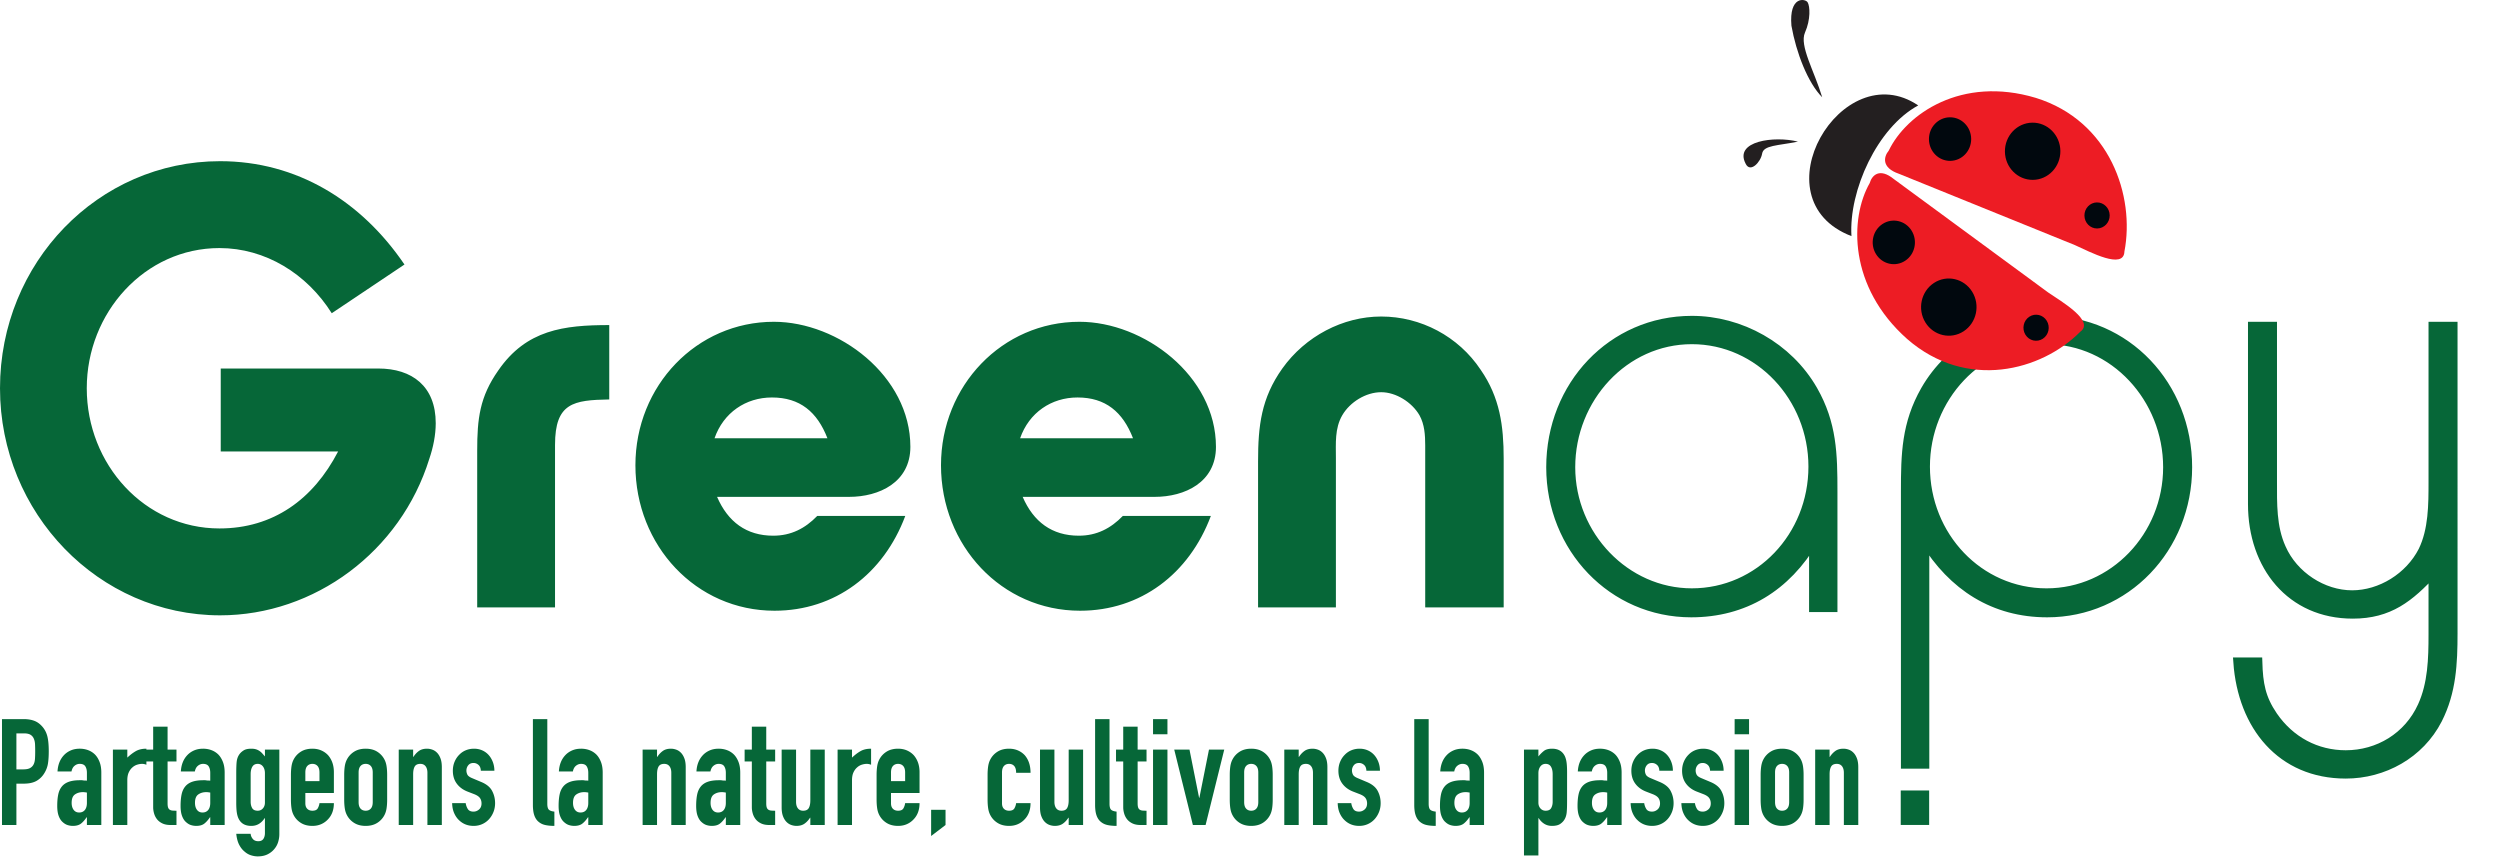
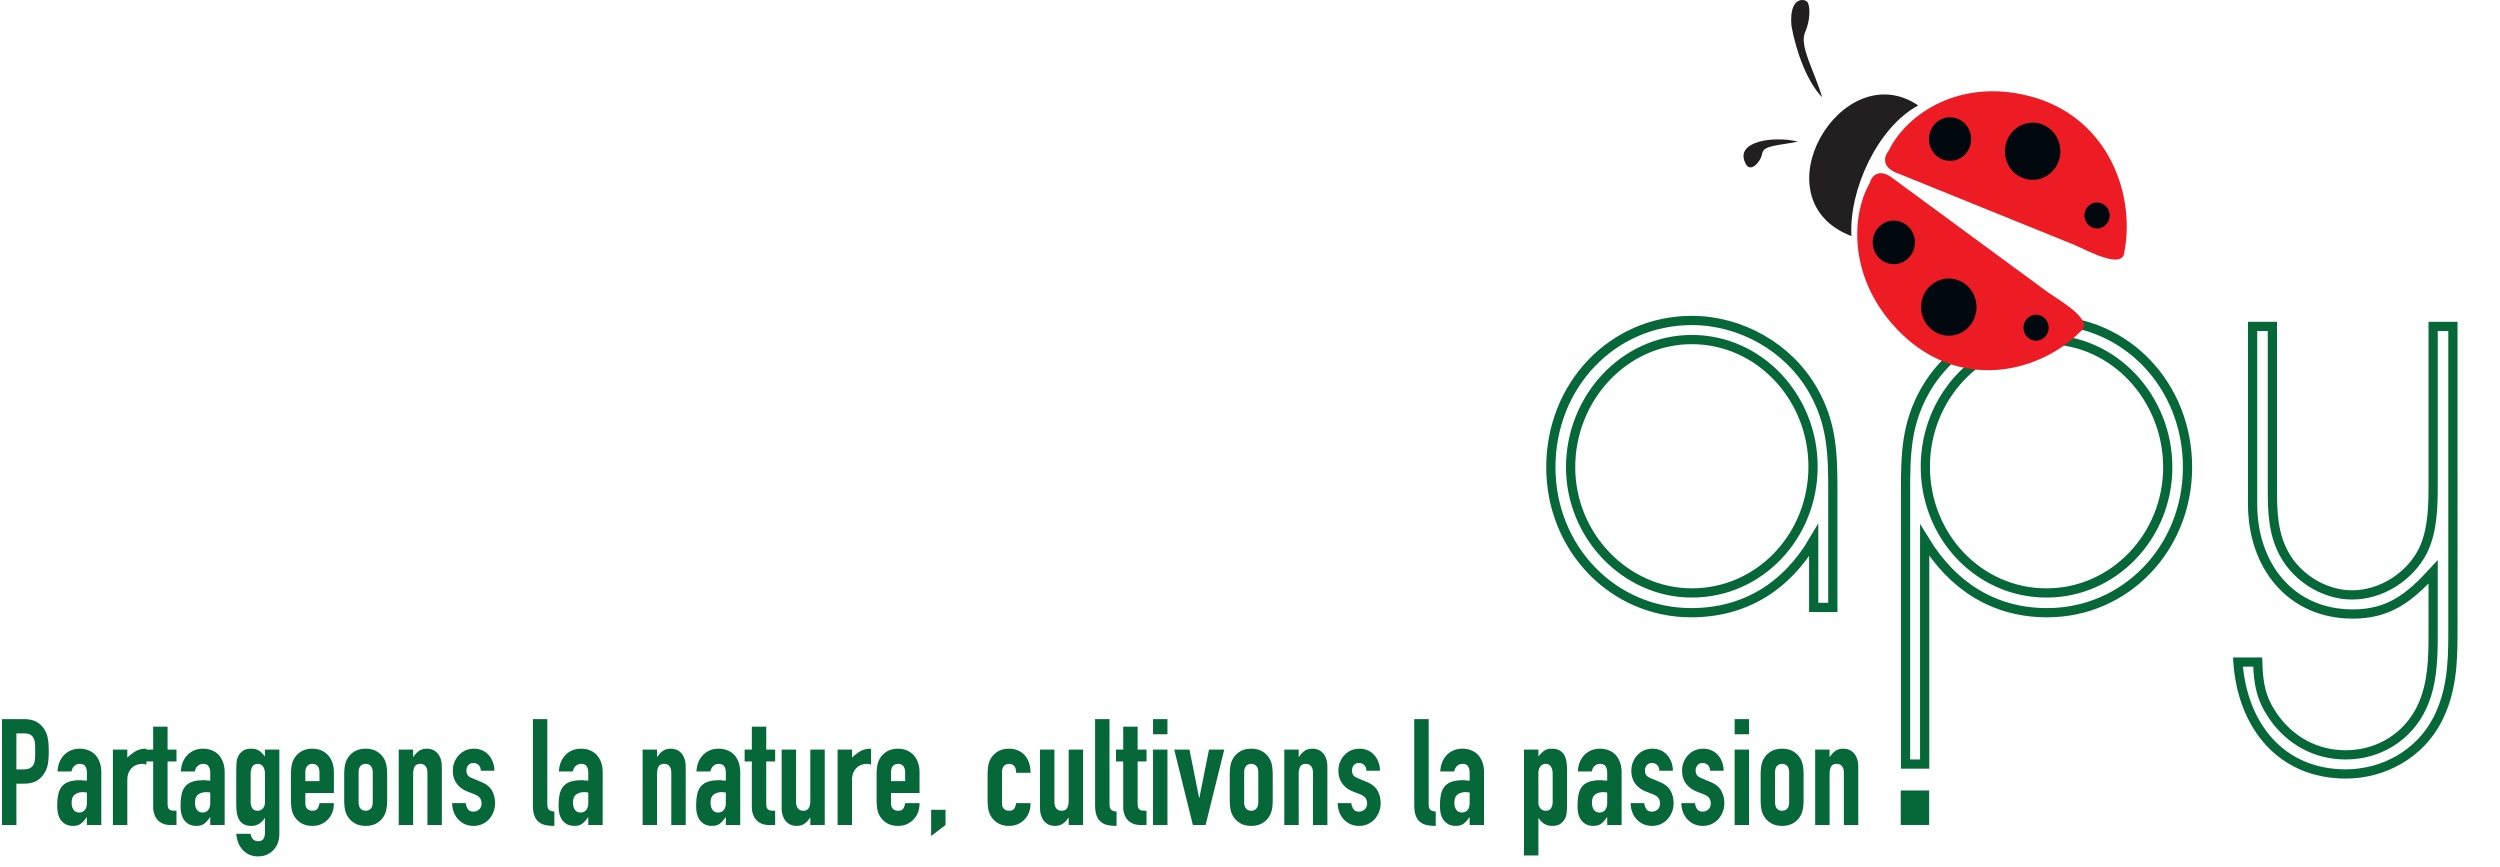
<svg xmlns="http://www.w3.org/2000/svg" viewBox="0 0 1603 556" xml:space="preserve" style="fill-rule:evenodd;clip-rule:evenodd;stroke-miterlimit:10">
-   <path d="M279.389 271.321c0-23.634-15.135-35.028-36.815-35.028H141.535v53.175h75.268c-15.954 30.807-41.724 49.376-76.086 49.376-47.86 0-85.085-40.936-85.085-89.89 0-48.533 37.225-89.891 85.085-89.891 29.453 0 56.042 16.459 71.995 41.78l46.633-31.23c-27.816-40.936-69.131-66.257-118.219-66.257C62.996 103.356 0 168.347 0 248.954c0 80.184 63.405 145.597 141.126 145.597 60.542 0 115.765-40.936 134.173-100.441 2.454-7.174 4.09-15.193 4.09-22.789ZM390.654 256.128v-47.689c-29.043 0-53.178 2.955-71.177 29.12-11.862 16.881-13.499 30.808-13.499 51.487v100.441h49.906v-104.24c0-27.009 11.863-28.697 34.77-29.119ZM583.732 286.514c0-45.579-46.224-80.185-87.54-80.185-49.496 0-88.766 40.936-88.766 92.001 0 51.487 38.861 93.267 89.175 93.267 38.861 0 69.95-23.633 83.858-60.771h-56.451c-7.772 8.018-16.771 12.661-28.225 12.661-17.18 0-29.043-8.863-35.997-24.9h84.676c19.225 0 39.27-9.284 39.27-32.073Zm-53.179-5.487h-72.404c5.727-16.459 20.045-26.165 36.816-26.165 17.999 0 29.043 9.284 35.588 26.165ZM779.672 286.514c0-45.579-46.224-80.185-87.539-80.185-49.497 0-88.767 40.936-88.767 92.001 0 51.487 38.861 93.267 89.176 93.267 38.861 0 69.95-23.633 83.858-60.771h-56.451c-7.772 8.018-16.771 12.661-28.225 12.661-17.181 0-29.044-8.863-35.998-24.9h84.676c19.226 0 39.27-9.284 39.27-32.073Zm-53.178-5.487H654.09c5.727-16.459 20.044-26.165 36.816-26.165 17.999 0 29.043 9.284 35.588 26.165ZM964.159 389.487V294.11c0-21.101-2.454-39.248-14.726-56.973-14.317-21.523-38.452-34.184-63.814-34.184-24.543 0-48.678 12.661-63.404 33.34-13.499 18.991-15.545 36.716-15.545 59.505v93.689h49.906v-95.799c0-9.285-.818-18.991 4.091-27.432 4.908-8.44 15.135-14.77 24.952-14.77 9.409 0 19.635 6.33 24.544 14.77 3.273 5.909 3.682 12.661 3.682 19.413v103.818h50.314ZM1175.24 389.487v-74.276c0-24.055-.409-43.468-12.681-64.991-15.954-27.854-46.633-44.735-77.722-44.735-51.133 0-90.403 41.78-90.403 94.111 0 51.909 39.679 93.267 89.994 93.267 33.952 0 60.95-16.459 78.54-46.422v43.046h12.272Zm-12.681-90.313c0 44.735-34.361 81.029-77.722 81.029-42.542 0-77.722-36.716-77.722-80.607 0-44.312 34.361-81.872 77.722-81.872s77.722 37.138 77.722 81.45ZM1402.68 299.596c0-52.331-39.27-94.111-90.403-94.111-31.088 0-61.768 16.881-77.721 44.735-12.272 21.523-12.681 40.936-12.681 64.991v174.717h12.272V346.441c17.998 29.541 44.587 46.422 78.54 46.422 50.314 0 89.993-41.358 89.993-93.267Zm-12.681 0c0 44.313-34.77 80.607-77.722 80.607-43.36 0-77.721-36.294-77.721-81.029 0-44.312 34.361-81.45 77.721-81.45 43.361 0 77.722 37.56 77.722 81.872ZM1572.62 209.283h-12.681v99.598c0 14.771 0 30.807-6.545 44.312-8.59 16.881-26.998 28.276-45.405 28.276-18.817 0-37.634-12.239-45.406-29.964-6.136-13.505-5.727-28.698-5.727-43.046v-99.176h-12.681v113.946c0 39.671 24.544 70.478 64.223 70.478 23.316 0 36.406-10.55 51.541-27.009v40.092c0 15.615-.409 31.652-6.954 46-8.999 19.835-28.225 31.23-49.087 31.23-18.817 0-35.588-8.862-46.633-24.899-7.772-11.395-9.409-20.679-9.818-34.606h-12.681c2.864 40.936 27.817 71.744 69.132 71.744 24.135 0 47.451-12.661 58.905-35.028 8.999-17.725 9.817-35.872 9.817-55.285V209.283Z" style="fill:#066738;fill-rule:nonzero" />
  <path d="M1175.21 389.487v-74.275c0-24.058-.413-43.471-12.684-64.992-15.95-27.854-46.629-44.733-77.721-44.733-51.133 0-90.404 41.779-90.404 94.109 0 51.912 39.684 93.27 89.996 93.27 33.954 0 60.95-16.462 78.542-46.425v43.046h12.271Zm-12.684-90.312c0 44.737-34.358 81.025-77.721 81.025-42.541 0-77.725-36.713-77.725-80.604 0-44.313 34.363-81.871 77.725-81.871 43.363 0 77.721 37.137 77.721 81.45ZM1402.64 299.597c0-52.329-39.271-94.109-90.4-94.109-31.092 0-61.771 16.88-77.725 44.734-12.271 21.521-12.683 40.937-12.683 64.991V489.93h12.275V346.443c18 29.541 44.587 46.425 78.537 46.425 50.317 0 89.996-41.359 89.996-93.271Zm-12.679 0c0 44.316-34.775 80.608-77.721 80.608-43.367 0-77.725-36.292-77.725-81.029 0-44.308 34.358-81.446 77.725-81.446 43.358 0 77.721 37.554 77.721 81.867ZM1572.81 209.284h-12.679v99.596c0 14.771 0 30.808-6.542 44.313-8.596 16.883-27.004 28.275-45.408 28.275-18.817 0-37.634-12.234-45.404-29.959-6.138-13.504-5.73-28.7-5.73-43.05v-99.175h-12.679v113.95c0 39.667 24.542 70.475 64.221 70.475 23.317 0 36.404-10.554 51.542-27.012v40.092c0 15.616-.413 31.654-6.954 46-9 19.837-28.225 31.233-49.088 31.233-18.817 0-35.587-8.863-46.633-24.9-7.771-11.392-9.404-20.679-9.817-34.608h-12.679c2.862 40.937 27.817 71.745 69.129 71.745 24.138 0 47.454-12.658 58.908-35.025 8.996-17.725 9.813-35.875 9.813-55.287V209.284Z" style="fill:none;fill-rule:nonzero;stroke:#066738;stroke-width:5.92px" />
  <path style="fill:#066738;stroke:#066738;stroke-width:5.96px" d="M1221.73 509.833h12.263v16.142h-12.263z" />
  <path d="M1211.06 96.581c11.275-23.434 46.566-48.138 94.295-33.825 47.738 14.812 63.646 63.212 56.826 98.491-.35 11.9-22.101.259-31.759-4.091l-112.954-45.775c-11.092-3.838-9.729-10.796-6.408-14.8" style="fill:#ed1c24;fill-rule:nonzero" />
  <path d="M1321.11 96.781c.115 10.128-7.755 18.434-17.575 18.549-9.82.115-17.87-8.004-17.976-18.132-.115-10.129 7.751-18.434 17.575-18.549 9.816-.12 17.866 8.003 17.976 18.132M1263.92 89.022c.086 7.716-5.907 14.041-13.385 14.128-7.475.087-13.61-6.095-13.692-13.812-.09-7.716 5.907-14.041 13.386-14.128 7.474-.087 13.609 6.095 13.691 13.812M1352.73 138.056c.049 4.612-3.536 8.395-8.007 8.447-4.471.052-8.134-3.643-8.188-8.26-.049-4.612 3.537-8.391 8.007-8.447 4.471-.052 8.134 3.648 8.188 8.26" style="fill:#01080e;fill-rule:nonzero" />
  <path d="M1198.85 117.392c-12.87 22.541-13.666 66.533 24.021 99.971 38.092 33.175 86.079 20.495 111.004-4.663 9.475-6.8-11.858-19.242-20.662-25.217l-98.846-72.633c-9.175-7.492-14.075-2.513-15.517 2.542" style="fill:#ed1c24;fill-rule:nonzero" />
  <path d="M1259.11 212.401c8.286-5.433 10.734-16.774 5.467-25.323-5.268-8.549-16.258-11.072-24.544-5.639-8.285 5.433-10.734 16.774-5.466 25.323 5.265 8.546 16.255 11.068 24.543 5.639M1221.58 167.209c6.309-4.137 8.174-12.77 4.161-19.282-4.013-6.513-12.381-8.434-18.694-4.294-6.309 4.137-8.172 12.773-4.161 19.282 4.013 6.513 12.381 8.434 18.694 4.294M1309.88 217.19c3.776-2.473 4.891-7.638 2.489-11.527-2.396-3.898-7.401-5.047-11.175-2.57-3.773 2.471-4.888 7.636-2.488 11.531 2.398 3.892 7.403 5.041 11.174 2.566" style="fill:#01080e;fill-rule:nonzero" />
  <path d="M1229.96 67.605c-26.275 14.187-44.571 54.562-42.809 83.792-61.287-23.575-6.091-116.934 42.809-83.792M1168.39 62.375c-4.992-16.8-14.776-33.044-11.027-41.517 3.752-8.47 3.18-16.889 1.707-19.352-1.465-2.465-12.056-4.321-10.405 14.993 3.073 17.318 10.493 36.567 19.725 45.876M1152.85 90.817c-14.937-3.792-41.333-.509-33.483 14.275 2.95 5.912 9.6-1.105 10.5-6.571.904-5.463 10.037-5.075 22.983-7.704" style="fill:#231f20;fill-rule:nonzero" />
  <path d="M1.275 528.99v-67.902h13.862c2.537 0 4.771.349 6.704 1.049 1.933.699 3.685 1.939 5.255 3.719 1.57 1.78 2.658 3.862 3.262 6.247.604 2.384.906 5.61.906 9.679 0 3.052-.167 5.627-.499 7.725a16.68 16.68 0 0 1-2.129 5.913c-1.268 2.225-2.959 3.958-5.073 5.198-2.114 1.239-4.893 1.859-8.336 1.859h-4.711v26.513H1.275Zm9.241-58.747v23.079h4.44c1.872 0 3.322-.286 4.348-.858 1.027-.573 1.782-1.367 2.265-2.385.484-.953.77-2.129.861-3.528.091-1.399.136-2.957.136-4.673 0-1.59-.03-3.1-.091-4.53-.06-1.431-.332-2.686-.815-3.767-.483-1.081-1.208-1.908-2.174-2.48-.967-.572-2.356-.858-4.168-.858h-4.802ZM55.724 528.99v-4.96h-.181c-1.208 1.781-2.431 3.148-3.669 4.101-1.238.954-2.975 1.431-5.21 1.431-1.087 0-2.189-.175-3.307-.525-1.117-.349-2.189-1.001-3.216-1.955-1.027-.89-1.857-2.177-2.491-3.862-.635-1.685-.952-3.863-.952-6.533 0-2.734.212-5.134.634-7.2.423-2.066 1.208-3.799 2.356-5.198 1.087-1.335 2.567-2.336 4.439-3.004 1.873-.667 4.259-1.001 7.158-1.001h.996c.363 0 .695.032.997.095.302.064.664.096 1.087.096.423 0 .876.031 1.359.095v-5.055c0-1.653-.332-3.02-.996-4.1-.665-1.081-1.873-1.622-3.624-1.622-1.208 0-2.311.414-3.307 1.24-.997.827-1.646 2.035-1.948 3.624h-8.97c.242-4.323 1.631-7.82 4.168-10.49 1.208-1.272 2.658-2.273 4.349-3.004 1.691-.732 3.594-1.097 5.708-1.097 1.932 0 3.744.318 5.436.953a12.318 12.318 0 0 1 4.439 2.862c1.208 1.271 2.174 2.861 2.899 4.768.725 1.907 1.087 4.133 1.087 6.676v33.665h-9.241Zm0-20.791c-1.027-.19-1.872-.286-2.537-.286-1.993 0-3.699.493-5.118 1.478-1.42.986-2.13 2.782-2.13 5.389 0 1.844.423 3.338 1.269 4.482.845 1.144 2.023 1.717 3.533 1.717 1.571 0 2.794-.541 3.67-1.622.875-1.08 1.313-2.606 1.313-4.577v-6.581ZM72.393 528.99v-48.352h9.241v5.15c1.872-1.78 3.715-3.179 5.527-4.196 1.812-1.018 4.046-1.526 6.704-1.526v10.3a7.16 7.16 0 0 0-2.809-.573c-.966 0-2.008.175-3.125.525a8.025 8.025 0 0 0-3.035 1.764c-.967.827-1.752 1.908-2.356 3.243-.604 1.335-.906 2.988-.906 4.959v28.706h-9.241Z" style="fill:#066738;fill-rule:nonzero" />
  <path d="M98.212 480.638v-14.687h9.241v14.687h5.708v7.629h-5.708v26.799c0 1.144.106 2.034.317 2.67.212.636.559 1.113 1.042 1.431.483.318 1.072.508 1.767.572.695.063 1.555.095 2.582.095v9.156h-3.805c-2.114 0-3.881-.35-5.3-1.049-1.42-.7-2.552-1.59-3.398-2.671a10.695 10.695 0 0 1-1.857-3.671c-.393-1.367-.589-2.687-.589-3.958v-29.374h-4.621v-7.629h4.621ZM134.813 528.99v-4.96h-.181c-1.208 1.781-2.431 3.148-3.67 4.101-1.238.954-2.974 1.431-5.209 1.431a11.02 11.02 0 0 1-3.307-.525c-1.117-.349-2.19-1.001-3.216-1.955-1.027-.89-1.858-2.177-2.492-3.862-.634-1.685-.951-3.863-.951-6.533 0-2.734.211-5.134.634-7.2.423-2.066 1.208-3.799 2.356-5.198 1.087-1.335 2.567-2.336 4.439-3.004 1.872-.667 4.258-1.001 7.157-1.001h.997c.362 0 .695.032.997.095.302.064.664.096 1.087.096.423 0 .876.031 1.359.095v-5.055c0-1.653-.332-3.02-.997-4.1-.664-1.081-1.872-1.622-3.624-1.622-1.208 0-2.31.414-3.307 1.24-.996.827-1.646 2.035-1.948 3.624h-8.969c.242-4.323 1.631-7.82 4.168-10.49 1.208-1.272 2.657-2.273 4.348-3.004 1.692-.732 3.594-1.097 5.708-1.097 1.933 0 3.745.318 5.436.953a12.33 12.33 0 0 1 4.44 2.862c1.208 1.271 2.174 2.861 2.899 4.768.725 1.907 1.087 4.133 1.087 6.676v33.665h-9.241Zm0-20.791c-1.027-.19-1.873-.286-2.537-.286-1.993 0-3.699.493-5.119 1.478-1.419.986-2.129 2.782-2.129 5.389 0 1.844.423 3.338 1.268 4.482.846 1.144 2.024 1.717 3.534 1.717 1.57 0 2.793-.541 3.669-1.622.876-1.08 1.314-2.606 1.314-4.577v-6.581ZM160.723 534.616c.06 1.145.498 2.226 1.313 3.243.816 1.017 2.009 1.526 3.579 1.526 1.51 0 2.597-.493 3.262-1.478.664-.986.996-2.242.996-3.768v-9.536h-.181c-1.027 1.589-2.25 2.813-3.669 3.671-1.42.859-3.066 1.288-4.938 1.288-3.866 0-6.553-1.526-8.063-4.578-.544-1.081-.936-2.416-1.178-4.005-.242-1.59-.362-3.72-.362-6.39v-18.406c0-3.497.09-6.072.271-7.725.363-3.179 1.782-5.563 4.258-7.152 1.148-.827 2.869-1.24 5.165-1.24 1.147 0 2.129.127 2.944.381a8.546 8.546 0 0 1 2.22 1.049 9.7 9.7 0 0 1 1.812 1.574c.543.604 1.117 1.256 1.721 1.955v-4.387h9.241v54.264c0 1.653-.256 3.322-.77 5.007a12.437 12.437 0 0 1-2.491 4.53c-1.148 1.399-2.597 2.527-4.349 3.386-1.752.858-3.835 1.287-6.251 1.287-1.39 0-2.839-.238-4.349-.715-1.51-.477-2.899-1.287-4.168-2.432-1.329-1.081-2.461-2.527-3.397-4.339-.936-1.812-1.555-4.149-1.857-7.01h9.241Zm0-20.504c0 1.526.317 2.861.951 4.006.634 1.144 1.827 1.716 3.579 1.716 1.328 0 2.431-.492 3.307-1.478.875-.985 1.313-2.241 1.313-3.767v-18.787c0-1.781-.423-3.227-1.268-4.34-.846-1.112-1.963-1.669-3.352-1.669-1.571 0-2.718.604-3.443 1.812-.725 1.208-1.087 2.798-1.087 4.769v17.738ZM214.085 508.485h-18.301v6.581c0 1.526.408 2.702 1.223 3.528.816.827 1.918 1.24 3.307 1.24 1.752 0 2.914-.54 3.488-1.621.574-1.081.921-2.162 1.042-3.243h9.241c0 4.26-1.238 7.694-3.714 10.3a13.006 13.006 0 0 1-4.349 3.147c-1.691.763-3.594 1.145-5.708 1.145-2.899 0-5.36-.636-7.384-1.908-2.023-1.271-3.578-2.956-4.666-5.054-.664-1.272-1.117-2.734-1.359-4.387-.241-1.653-.362-3.465-.362-5.436v-15.926c0-1.971.121-3.783.362-5.436.242-1.653.695-3.116 1.359-4.387 1.088-2.098 2.643-3.783 4.666-5.055 2.024-1.271 4.485-1.907 7.384-1.907 2.114 0 4.032.381 5.753 1.144 1.722.763 3.186 1.812 4.394 3.147 2.416 2.861 3.624 6.454 3.624 10.777v13.351Zm-18.301-7.629h9.06v-5.531c0-1.844-.408-3.227-1.223-4.149-.815-.922-1.918-1.383-3.307-1.383s-2.491.461-3.307 1.383c-.815.922-1.223 2.305-1.223 4.149v5.531ZM220.697 496.851c0-1.971.121-3.783.363-5.436.241-1.653.694-3.116 1.359-4.387 1.087-2.098 2.642-3.783 4.666-5.055 2.023-1.271 4.484-1.907 7.384-1.907 2.899 0 5.36.636 7.383 1.907 2.024 1.272 3.579 2.957 4.666 5.055.665 1.271 1.118 2.734 1.359 4.387.242 1.653.363 3.465.363 5.436v15.926c0 1.971-.121 3.783-.363 5.436-.241 1.653-.694 3.115-1.359 4.387-1.087 2.098-2.642 3.783-4.666 5.054-2.023 1.272-4.484 1.908-7.383 1.908-2.9 0-5.361-.636-7.384-1.908-2.024-1.271-3.579-2.956-4.666-5.054-.665-1.272-1.118-2.734-1.359-4.387-.242-1.653-.363-3.465-.363-5.436v-15.926Zm9.242 17.452c0 1.844.407 3.227 1.223 4.148.815.922 1.917 1.383 3.307 1.383 1.389 0 2.491-.461 3.306-1.383.816-.921 1.224-2.304 1.224-4.148v-18.978c0-1.844-.408-3.227-1.224-4.149-.815-.922-1.917-1.383-3.306-1.383-1.39 0-2.492.461-3.307 1.383-.816.922-1.223 2.305-1.223 4.149v18.978ZM255.667 528.99v-48.352h9.241v4.673h.182c.966-1.526 2.129-2.782 3.488-3.767 1.359-.985 3.095-1.478 5.209-1.478 1.148 0 2.295.206 3.443.62 1.148.413 2.174 1.096 3.08 2.05.906.954 1.631 2.178 2.175 3.672.543 1.494.815 3.322.815 5.483v37.099h-9.241v-33.475c0-1.78-.393-3.179-1.178-4.196-.785-1.017-1.902-1.526-3.352-1.526-1.752 0-2.96.573-3.624 1.717-.664 1.144-.997 2.797-.997 4.959v32.521h-9.241ZM308.304 494.18c-.06-1.653-.559-2.893-1.495-3.719-.936-.827-2.008-1.24-3.216-1.24-1.45 0-2.567.493-3.352 1.478a5.28 5.28 0 0 0-1.178 3.386c0 .89.211 1.764.634 2.623.423.858 1.51 1.637 3.262 2.336l5.436 2.289c3.442 1.399 5.813 3.306 7.112 5.722 1.298 2.416 1.948 5.054 1.948 7.915 0 2.035-.348 3.926-1.042 5.675-.695 1.748-1.646 3.29-2.854 4.625a13.006 13.006 0 0 1-4.349 3.147c-1.691.763-3.533 1.145-5.527 1.145-3.744 0-6.885-1.24-9.422-3.72-1.268-1.208-2.295-2.718-3.08-4.53-.785-1.812-1.208-3.926-1.269-6.342h8.698a9.566 9.566 0 0 0 1.314 3.72c.694 1.144 1.917 1.716 3.669 1.716 1.329 0 2.522-.46 3.579-1.382 1.057-.922 1.585-2.21 1.585-3.863 0-1.335-.332-2.479-.997-3.433-.664-.954-1.872-1.78-3.624-2.48l-4.439-1.716c-2.899-1.145-5.179-2.845-6.84-5.102-1.661-2.257-2.492-5.007-2.492-8.25 0-2.034.363-3.926 1.088-5.674.724-1.749 1.721-3.259 2.989-4.53a12.17 12.17 0 0 1 4.258-2.909c1.631-.667 3.383-1.001 5.255-1.001 1.873 0 3.609.349 5.21 1.049 1.6.699 2.974 1.685 4.122 2.956 1.148 1.272 2.054 2.782 2.718 4.53.664 1.749.997 3.608.997 5.579h-8.698ZM341.694 461.088h9.241v54.264c0 1.844.317 3.099.951 3.767.634.668 1.827 1.097 3.579 1.287v9.156c-2.114 0-4.017-.175-5.708-.525-1.691-.349-3.141-1.033-4.349-2.05-1.208-.954-2.129-2.305-2.763-4.053-.634-1.749-.951-4.053-.951-6.914v-54.932ZM377.207 528.99v-4.96h-.182c-1.207 1.781-2.431 3.148-3.669 4.101-1.238.954-2.974 1.431-5.209 1.431a11.02 11.02 0 0 1-3.307-.525c-1.118-.349-2.19-1.001-3.216-1.955-1.027-.89-1.858-2.177-2.492-3.862-.634-1.685-.951-3.863-.951-6.533 0-2.734.211-5.134.634-7.2.423-2.066 1.208-3.799 2.356-5.198 1.087-1.335 2.567-2.336 4.439-3.004 1.872-.667 4.258-1.001 7.157-1.001h.997c.362 0 .695.032.997.095.302.064.664.096 1.087.096.423 0 .875.031 1.359.095v-5.055c0-1.653-.333-3.02-.997-4.1-.664-1.081-1.872-1.622-3.624-1.622-1.208 0-2.31.414-3.307 1.24-.996.827-1.646 2.035-1.948 3.624h-8.969c.242-4.323 1.631-7.82 4.168-10.49 1.208-1.272 2.657-2.273 4.348-3.004 1.692-.732 3.594-1.097 5.708-1.097 1.933 0 3.745.318 5.436.953a12.318 12.318 0 0 1 4.439 2.862c1.208 1.271 2.175 2.861 2.9 4.768.724 1.907 1.087 4.133 1.087 6.676v33.665h-9.241Zm0-20.791c-1.027-.19-1.873-.286-2.537-.286-1.993 0-3.7.493-5.119 1.478-1.419.986-2.129 2.782-2.129 5.389 0 1.844.423 3.338 1.268 4.482.846 1.144 2.024 1.717 3.534 1.717 1.57 0 2.793-.541 3.669-1.622.876-1.08 1.314-2.606 1.314-4.577v-6.581ZM412.045 528.99v-48.352h9.241v4.673h.182c.966-1.526 2.129-2.782 3.488-3.767 1.359-.985 3.095-1.478 5.209-1.478 1.148 0 2.295.206 3.443.62 1.147.413 2.174 1.096 3.08 2.05.906.954 1.631 2.178 2.175 3.672.543 1.494.815 3.322.815 5.483v37.099h-9.241v-33.475c0-1.78-.393-3.179-1.178-4.196-.785-1.017-1.902-1.526-3.352-1.526-1.752 0-2.96.573-3.624 1.717-.664 1.144-.997 2.797-.997 4.959v32.521h-9.241ZM465.407 528.99v-4.96h-.181c-1.208 1.781-2.432 3.148-3.67 4.101-1.238.954-2.974 1.431-5.209 1.431a11.02 11.02 0 0 1-3.307-.525c-1.118-.349-2.19-1.001-3.216-1.955-1.027-.89-1.858-2.177-2.492-3.862-.634-1.685-.951-3.863-.951-6.533 0-2.734.211-5.134.634-7.2.423-2.066 1.208-3.799 2.356-5.198 1.087-1.335 2.567-2.336 4.439-3.004 1.872-.667 4.258-1.001 7.157-1.001h.997c.362 0 .695.032.997.095.302.064.664.096 1.087.096.423 0 .876.031 1.359.095v-5.055c0-1.653-.332-3.02-.997-4.1-.664-1.081-1.872-1.622-3.624-1.622-1.208 0-2.31.414-3.307 1.24-.996.827-1.646 2.035-1.948 3.624h-8.969c.242-4.323 1.631-7.82 4.168-10.49 1.208-1.272 2.657-2.273 4.348-3.004 1.692-.732 3.594-1.097 5.708-1.097 1.933 0 3.745.318 5.436.953a12.33 12.33 0 0 1 4.44 2.862c1.208 1.271 2.174 2.861 2.899 4.768.725 1.907 1.087 4.133 1.087 6.676v33.665h-9.241Zm0-20.791c-1.027-.19-1.873-.286-2.537-.286-1.993 0-3.7.493-5.119 1.478-1.419.986-2.129 2.782-2.129 5.389 0 1.844.423 3.338 1.268 4.482.846 1.144 2.024 1.717 3.534 1.717 1.57 0 2.793-.541 3.669-1.622.876-1.08 1.314-2.606 1.314-4.577v-6.581ZM482.076 480.638v-14.687h9.242v14.687h5.707v7.629h-5.707v26.799c0 1.144.105 2.034.317 2.67.211.636.558 1.113 1.042 1.431.483.318 1.072.508 1.766.572.695.063 1.556.095 2.582.095v9.156h-3.805c-2.114 0-3.88-.35-5.3-1.049-1.419-.7-2.552-1.59-3.397-2.671a10.68 10.68 0 0 1-1.858-3.671c-.392-1.367-.589-2.687-.589-3.958v-29.374h-4.62v-7.629h4.62ZM528.824 480.638v48.352h-9.241v-4.673h-.181c-.966 1.525-2.129 2.781-3.488 3.767-1.359.985-3.096 1.478-5.21 1.478-1.147 0-2.295-.207-3.442-.62-1.148-.413-2.175-1.097-3.081-2.05-.906-.954-1.631-2.178-2.174-3.672-.544-1.494-.816-3.322-.816-5.484v-37.098h9.242v33.474c0 1.78.392 3.179 1.177 4.196.786 1.018 1.903 1.526 3.353 1.526 1.751 0 2.959-.572 3.624-1.716.664-1.145.996-2.798.996-4.959v-32.521h9.241ZM537.067 528.99v-48.352h9.241v5.15c1.873-1.78 3.715-3.179 5.527-4.196 1.812-1.018 4.047-1.526 6.704-1.526v10.3a7.16 7.16 0 0 0-2.808-.573c-.967 0-2.008.175-3.126.525a8.032 8.032 0 0 0-3.035 1.764c-.966.827-1.752 1.908-2.356 3.243-.604 1.335-.906 2.988-.906 4.959v28.706h-9.241ZM589.613 508.485h-18.301v6.581c0 1.526.408 2.702 1.223 3.528.816.827 1.918 1.24 3.307 1.24 1.752 0 2.914-.54 3.488-1.621.574-1.081.921-2.162 1.042-3.243h9.241c0 4.26-1.238 7.694-3.714 10.3a13.006 13.006 0 0 1-4.349 3.147c-1.691.763-3.594 1.145-5.708 1.145-2.899 0-5.36-.636-7.384-1.908-2.023-1.271-3.578-2.956-4.666-5.054-.664-1.272-1.117-2.734-1.359-4.387-.241-1.653-.362-3.465-.362-5.436v-15.926c0-1.971.121-3.783.362-5.436.242-1.653.695-3.116 1.359-4.387 1.088-2.098 2.643-3.783 4.666-5.055 2.024-1.271 4.485-1.907 7.384-1.907 2.114 0 4.032.381 5.753 1.144 1.722.763 3.186 1.812 4.394 3.147 2.416 2.861 3.624 6.454 3.624 10.777v13.351Zm-18.301-7.629h9.06v-5.531c0-1.844-.408-3.227-1.223-4.149-.815-.922-1.918-1.383-3.307-1.383s-2.491.461-3.307 1.383c-.815.922-1.223 2.305-1.223 4.149v5.531ZM597.041 536.047v-16.785h9.241v9.728l-9.241 7.057ZM642.48 515.066c0 1.526.408 2.702 1.223 3.528.816.827 1.918 1.24 3.307 1.24 1.752 0 2.914-.54 3.488-1.621.574-1.081.921-2.162 1.042-3.243h9.241c0 4.26-1.238 7.694-3.714 10.3a13.006 13.006 0 0 1-4.349 3.147c-1.691.763-3.594 1.145-5.708 1.145-2.899 0-5.36-.636-7.384-1.908-2.023-1.271-3.578-2.956-4.666-5.054-.664-1.272-1.117-2.734-1.359-4.387-.241-1.653-.362-3.465-.362-5.436v-15.926c0-1.971.121-3.783.362-5.436.242-1.653.695-3.116 1.359-4.387 1.088-2.098 2.643-3.783 4.666-5.055 2.024-1.271 4.485-1.907 7.384-1.907 2.114 0 4.032.381 5.753 1.144 1.722.763 3.186 1.812 4.394 3.147 2.416 2.861 3.624 6.581 3.624 11.158h-9.241c0-1.971-.408-3.417-1.223-4.339-.815-.922-1.918-1.383-3.307-1.383s-2.491.461-3.307 1.383c-.815.922-1.223 2.305-1.223 4.149v19.741ZM694.483 480.638v48.352h-9.241v-4.673h-.182c-.966 1.525-2.129 2.781-3.488 3.767-1.359.985-3.095 1.478-5.209 1.478a10.11 10.11 0 0 1-3.443-.62c-1.148-.413-2.174-1.097-3.08-2.05-.906-.954-1.631-2.178-2.175-3.672-.543-1.494-.815-3.322-.815-5.484v-37.098h9.241v33.474c0 1.78.393 3.179 1.178 4.196.785 1.018 1.902 1.526 3.352 1.526 1.752 0 2.96-.572 3.624-1.716.664-1.145.997-2.798.997-4.959v-32.521h9.241ZM702.182 461.088h9.241v54.264c0 1.844.317 3.099.952 3.767.634.668 1.827 1.097 3.578 1.287v9.156c-2.114 0-4.016-.175-5.707-.525-1.692-.349-3.141-1.033-4.349-2.05-1.208-.954-2.129-2.305-2.764-4.053-.634-1.749-.951-4.053-.951-6.914v-54.932ZM720.21 480.638v-14.687h9.241v14.687h5.708v7.629h-5.708v26.799c0 1.144.105 2.034.317 2.67.211.636.559 1.113 1.042 1.431.483.318 1.072.508 1.766.572.695.063 1.556.095 2.583.095v9.156h-3.806c-2.114 0-3.88-.35-5.3-1.049-1.419-.7-2.552-1.59-3.397-2.671a10.68 10.68 0 0 1-1.858-3.671c-.392-1.367-.588-2.687-.588-3.958v-29.374h-4.621v-7.629h4.621ZM739.325 528.99v-48.352h9.241v48.352h-9.241Zm0-58.175v-9.727h9.241v9.727h-9.241ZM784.986 480.638l-11.959 48.352h-8.154l-11.959-48.352h9.784l6.161 30.899h.181l6.161-30.899h9.785ZM788.517 496.851c0-1.971.121-3.783.363-5.436.241-1.653.694-3.116 1.359-4.387 1.087-2.098 2.642-3.783 4.666-5.055 2.023-1.271 4.484-1.907 7.383-1.907 2.9 0 5.361.636 7.384 1.907 2.024 1.272 3.579 2.957 4.666 5.055.665 1.271 1.118 2.734 1.359 4.387.242 1.653.363 3.465.363 5.436v15.926c0 1.971-.121 3.783-.363 5.436-.241 1.653-.694 3.115-1.359 4.387-1.087 2.098-2.642 3.783-4.666 5.054-2.023 1.272-4.484 1.908-7.384 1.908-2.899 0-5.36-.636-7.383-1.908-2.024-1.271-3.579-2.956-4.666-5.054-.665-1.272-1.118-2.734-1.359-4.387-.242-1.653-.363-3.465-.363-5.436v-15.926Zm9.241 17.452c0 1.844.408 3.227 1.224 4.148.815.922 1.917 1.383 3.306 1.383 1.39 0 2.492-.461 3.307-1.383.816-.921 1.223-2.304 1.223-4.148v-18.978c0-1.844-.407-3.227-1.223-4.149-.815-.922-1.917-1.383-3.307-1.383-1.389 0-2.491.461-3.306 1.383-.816.922-1.224 2.305-1.224 4.149v18.978ZM823.488 528.99v-48.352h9.241v4.673h.181c.967-1.526 2.13-2.782 3.489-3.767 1.359-.985 3.095-1.478 5.209-1.478 1.148 0 2.295.206 3.443.62 1.147.413 2.174 1.096 3.08 2.05.906.954 1.631 2.178 2.175 3.672.543 1.494.815 3.322.815 5.483v37.099h-9.241v-33.475c0-1.78-.393-3.179-1.178-4.196-.785-1.017-1.903-1.526-3.352-1.526-1.752 0-2.96.573-3.624 1.717-.665 1.144-.997 2.797-.997 4.959v32.521h-9.241ZM876.125 494.18c-.061-1.653-.559-2.893-1.495-3.719-.936-.827-2.008-1.24-3.216-1.24-1.45 0-2.567.493-3.353 1.478a5.284 5.284 0 0 0-1.177 3.386c0 .89.211 1.764.634 2.623.423.858 1.51 1.637 3.261 2.336l5.436 2.289c3.443 1.399 5.814 3.306 7.113 5.722 1.298 2.416 1.947 5.054 1.947 7.915 0 2.035-.347 3.926-1.041 5.675-.695 1.748-1.646 3.29-2.854 4.625a13.006 13.006 0 0 1-4.349 3.147c-1.691.763-3.534 1.145-5.527 1.145-3.745 0-6.885-1.24-9.422-3.72-1.268-1.208-2.295-2.718-3.08-4.53-.786-1.812-1.208-3.926-1.269-6.342h8.698a9.58 9.58 0 0 0 1.313 3.72c.695 1.144 1.918 1.716 3.67 1.716 1.328 0 2.521-.46 3.578-1.382 1.057-.922 1.586-2.21 1.586-3.863 0-1.335-.332-2.479-.997-3.433-.664-.954-1.872-1.78-3.624-2.48l-4.439-1.716c-2.899-1.145-5.179-2.845-6.84-5.102-1.661-2.257-2.492-5.007-2.492-8.25 0-2.034.363-3.926 1.087-5.674.725-1.749 1.722-3.259 2.99-4.53a12.17 12.17 0 0 1 4.258-2.909c1.631-.667 3.383-1.001 5.255-1.001 1.872 0 3.609.349 5.21 1.049 1.6.699 2.974 1.685 4.122 2.956 1.147 1.272 2.053 2.782 2.718 4.53.664 1.749.996 3.608.996 5.579h-8.697ZM906.823 461.088h9.241v54.264c0 1.844.317 3.099.951 3.767.635.668 1.828 1.097 3.579 1.287v9.156c-2.114 0-4.016-.175-5.708-.525-1.691-.349-3.14-1.033-4.348-2.05-1.208-.954-2.13-2.305-2.764-4.053-.634-1.749-.951-4.053-.951-6.914v-54.932ZM942.336 528.99v-4.96h-.181c-1.208 1.781-2.431 3.148-3.669 4.101-1.239.954-2.975 1.431-5.21 1.431-1.087 0-2.189-.175-3.307-.525-1.117-.349-2.189-1.001-3.216-1.955-1.027-.89-1.857-2.177-2.492-3.862-.634-1.685-.951-3.863-.951-6.533 0-2.734.212-5.134.634-7.2.423-2.066 1.208-3.799 2.356-5.198 1.087-1.335 2.567-2.336 4.439-3.004 1.873-.667 4.259-1.001 7.158-1.001h.996c.363 0 .695.032.997.095.302.064.664.096 1.087.096.423 0 .876.031 1.359.095v-5.055c0-1.653-.332-3.02-.996-4.1-.665-1.081-1.873-1.622-3.624-1.622-1.208 0-2.311.414-3.307 1.24-.997.827-1.646 2.035-1.948 3.624h-8.97c.242-4.323 1.631-7.82 4.168-10.49 1.208-1.272 2.658-2.273 4.349-3.004 1.691-.732 3.594-1.097 5.708-1.097 1.932 0 3.744.318 5.436.953a12.318 12.318 0 0 1 4.439 2.862c1.208 1.271 2.174 2.861 2.899 4.768.725 1.907 1.087 4.133 1.087 6.676v33.665h-9.241Zm0-20.791c-1.027-.19-1.872-.286-2.537-.286-1.993 0-3.699.493-5.119 1.478-1.419.986-2.129 2.782-2.129 5.389 0 1.844.423 3.338 1.269 4.482.845 1.144 2.023 1.717 3.533 1.717 1.571 0 2.794-.541 3.669-1.622.876-1.08 1.314-2.606 1.314-4.577v-6.581ZM977.177 548.54v-67.902h9.242v4.387c1.147-1.399 2.325-2.575 3.533-3.529 1.208-.953 2.96-1.43 5.255-1.43 3.805 0 6.493 1.526 8.063 4.577.544 1.081.936 2.416 1.178 4.006.242 1.589.362 3.719.362 6.39v18.406c0 3.56-.09 6.135-.271 7.724-.363 3.179-1.752 5.564-4.168 7.153-1.208.827-2.96 1.24-5.255 1.24-1.812 0-3.427-.429-4.847-1.288-1.419-.858-2.642-2.082-3.669-3.671h-.181v23.937h-9.242Zm18.392-52.166c0-1.971-.362-3.561-1.087-4.769-.725-1.208-1.872-1.812-3.443-1.812-1.389 0-2.506.557-3.352 1.669-.846 1.113-1.268 2.559-1.268 4.34v18.787c0 1.526.438 2.782 1.313 3.767.876.986 1.978 1.478 3.307 1.478 1.752 0 2.945-.572 3.579-1.716.634-1.145.951-2.48.951-4.006v-17.738ZM1030.54 528.99v-4.96h-.181c-1.208 1.781-2.431 3.148-3.669 4.101-1.238.954-2.975 1.431-5.21 1.431-1.087 0-2.189-.175-3.307-.525-1.117-.349-2.189-1.001-3.216-1.955-1.027-.89-1.857-2.177-2.491-3.862-.635-1.685-.952-3.863-.952-6.533 0-2.734.212-5.134.635-7.2.422-2.066 1.208-3.799 2.355-5.198 1.087-1.335 2.567-2.336 4.439-3.004 1.873-.667 4.259-1.001 7.158-1.001h.996c.363 0 .695.032.997.095.302.064.664.096 1.087.096.423 0 .876.031 1.359.095v-5.055c0-1.653-.332-3.02-.996-4.1-.665-1.081-1.873-1.622-3.624-1.622-1.208 0-2.311.414-3.307 1.24-.997.827-1.646 2.035-1.948 3.624h-8.969c.241-4.323 1.63-7.82 4.167-10.49 1.208-1.272 2.658-2.273 4.349-3.004 1.691-.732 3.594-1.097 5.708-1.097 1.932 0 3.744.318 5.436.953a12.318 12.318 0 0 1 4.439 2.862c1.208 1.271 2.174 2.861 2.899 4.768.725 1.907 1.087 4.133 1.087 6.676v33.665h-9.241Zm0-20.791c-1.027-.19-1.872-.286-2.537-.286-1.993 0-3.699.493-5.118 1.478-1.42.986-2.13 2.782-2.13 5.389 0 1.844.423 3.338 1.269 4.482.845 1.144 2.023 1.717 3.533 1.717 1.571 0 2.794-.541 3.67-1.622.875-1.08 1.313-2.606 1.313-4.577v-6.581ZM1063.96 494.18c-.06-1.653-.559-2.893-1.495-3.719-.936-.827-2.008-1.24-3.216-1.24-1.45 0-2.567.493-3.352 1.478a5.28 5.28 0 0 0-1.178 3.386c0 .89.211 1.764.634 2.623.423.858 1.51 1.637 3.262 2.336l5.436 2.289c3.442 1.399 5.813 3.306 7.112 5.722 1.298 2.416 1.948 5.054 1.948 7.915 0 2.035-.348 3.926-1.042 5.675-.695 1.748-1.646 3.29-2.854 4.625a13.006 13.006 0 0 1-4.349 3.147c-1.691.763-3.533 1.145-5.527 1.145-3.744 0-6.885-1.24-9.422-3.72-1.268-1.208-2.295-2.718-3.08-4.53-.786-1.812-1.208-3.926-1.269-6.342h8.698a9.566 9.566 0 0 0 1.314 3.72c.694 1.144 1.917 1.716 3.669 1.716 1.329 0 2.522-.46 3.579-1.382 1.057-.922 1.585-2.21 1.585-3.863 0-1.335-.332-2.479-.997-3.433-.664-.954-1.872-1.78-3.624-2.48l-4.439-1.716c-2.899-1.145-5.179-2.845-6.84-5.102-1.661-2.257-2.492-5.007-2.492-8.25 0-2.034.363-3.926 1.087-5.674.725-1.749 1.722-3.259 2.99-4.53a12.17 12.17 0 0 1 4.258-2.909c1.631-.667 3.383-1.001 5.255-1.001 1.873 0 3.609.349 5.21 1.049 1.6.699 2.974 1.685 4.122 2.956 1.148 1.272 2.054 2.782 2.718 4.53.664 1.749.997 3.608.997 5.579h-8.698ZM1096.49 494.18c-.06-1.653-.559-2.893-1.495-3.719-.936-.827-2.008-1.24-3.216-1.24-1.45 0-2.567.493-3.352 1.478a5.285 5.285 0 0 0-1.178 3.386c0 .89.211 1.764.634 2.623.423.858 1.51 1.637 3.262 2.336l5.436 2.289c3.442 1.399 5.813 3.306 7.112 5.722 1.298 2.416 1.948 5.054 1.948 7.915 0 2.035-.348 3.926-1.042 5.675-.695 1.748-1.646 3.29-2.854 4.625a13.006 13.006 0 0 1-4.349 3.147c-1.691.763-3.533 1.145-5.527 1.145-3.744 0-6.885-1.24-9.422-3.72-1.268-1.208-2.295-2.718-3.08-4.53-.785-1.812-1.208-3.926-1.269-6.342h8.698a9.566 9.566 0 0 0 1.314 3.72c.694 1.144 1.917 1.716 3.669 1.716 1.329 0 2.522-.46 3.579-1.382 1.057-.922 1.585-2.21 1.585-3.863 0-1.335-.332-2.479-.997-3.433-.664-.954-1.872-1.78-3.624-2.48l-4.439-1.716c-2.899-1.145-5.179-2.845-6.84-5.102-1.661-2.257-2.492-5.007-2.492-8.25 0-2.034.363-3.926 1.088-5.674.724-1.749 1.721-3.259 2.989-4.53a12.164 12.164 0 0 1 4.259-2.909c1.63-.667 3.382-1.001 5.254-1.001 1.873 0 3.609.349 5.21 1.049 1.6.699 2.974 1.685 4.122 2.956 1.148 1.272 2.054 2.782 2.718 4.53.664 1.749.997 3.608.997 5.579h-8.698ZM1112.25 528.99v-48.352h9.241v48.352h-9.241Zm0-58.175v-9.727h9.241v9.727h-9.241ZM1128.92 496.851c0-1.971.121-3.783.362-5.436.242-1.653.695-3.116 1.359-4.387 1.087-2.098 2.643-3.783 4.666-5.055 2.024-1.271 4.485-1.907 7.384-1.907s5.36.636 7.384 1.907c2.023 1.272 3.579 2.957 4.666 5.055.664 1.271 1.117 2.734 1.359 4.387.241 1.653.362 3.465.362 5.436v15.926c0 1.971-.121 3.783-.362 5.436-.242 1.653-.695 3.115-1.359 4.387-1.087 2.098-2.643 3.783-4.666 5.054-2.024 1.272-4.485 1.908-7.384 1.908s-5.36-.636-7.384-1.908c-2.023-1.271-3.579-2.956-4.666-5.054-.664-1.272-1.117-2.734-1.359-4.387-.241-1.653-.362-3.465-.362-5.436v-15.926Zm9.241 17.452c0 1.844.408 3.227 1.223 4.148.815.922 1.918 1.383 3.307 1.383s2.491-.461 3.307-1.383c.815-.921 1.223-2.304 1.223-4.148v-18.978c0-1.844-.408-3.227-1.223-4.149-.816-.922-1.918-1.383-3.307-1.383s-2.492.461-3.307 1.383c-.815.922-1.223 2.305-1.223 4.149v18.978ZM1163.89 528.99v-48.352h9.241v4.673h.181c.967-1.526 2.129-2.782 3.488-3.767 1.359-.985 3.096-1.478 5.21-1.478 1.147 0 2.295.206 3.443.62 1.147.413 2.174 1.096 3.08 2.05.906.954 1.631 2.178 2.174 3.672.544 1.494.816 3.322.816 5.483v37.099h-9.241v-33.475c0-1.78-.393-3.179-1.178-4.196-.785-1.017-1.903-1.526-3.352-1.526-1.752 0-2.96.573-3.624 1.717-.665 1.144-.997 2.797-.997 4.959v32.521h-9.241Z" style="fill:#066738;fill-rule:nonzero" />
</svg>